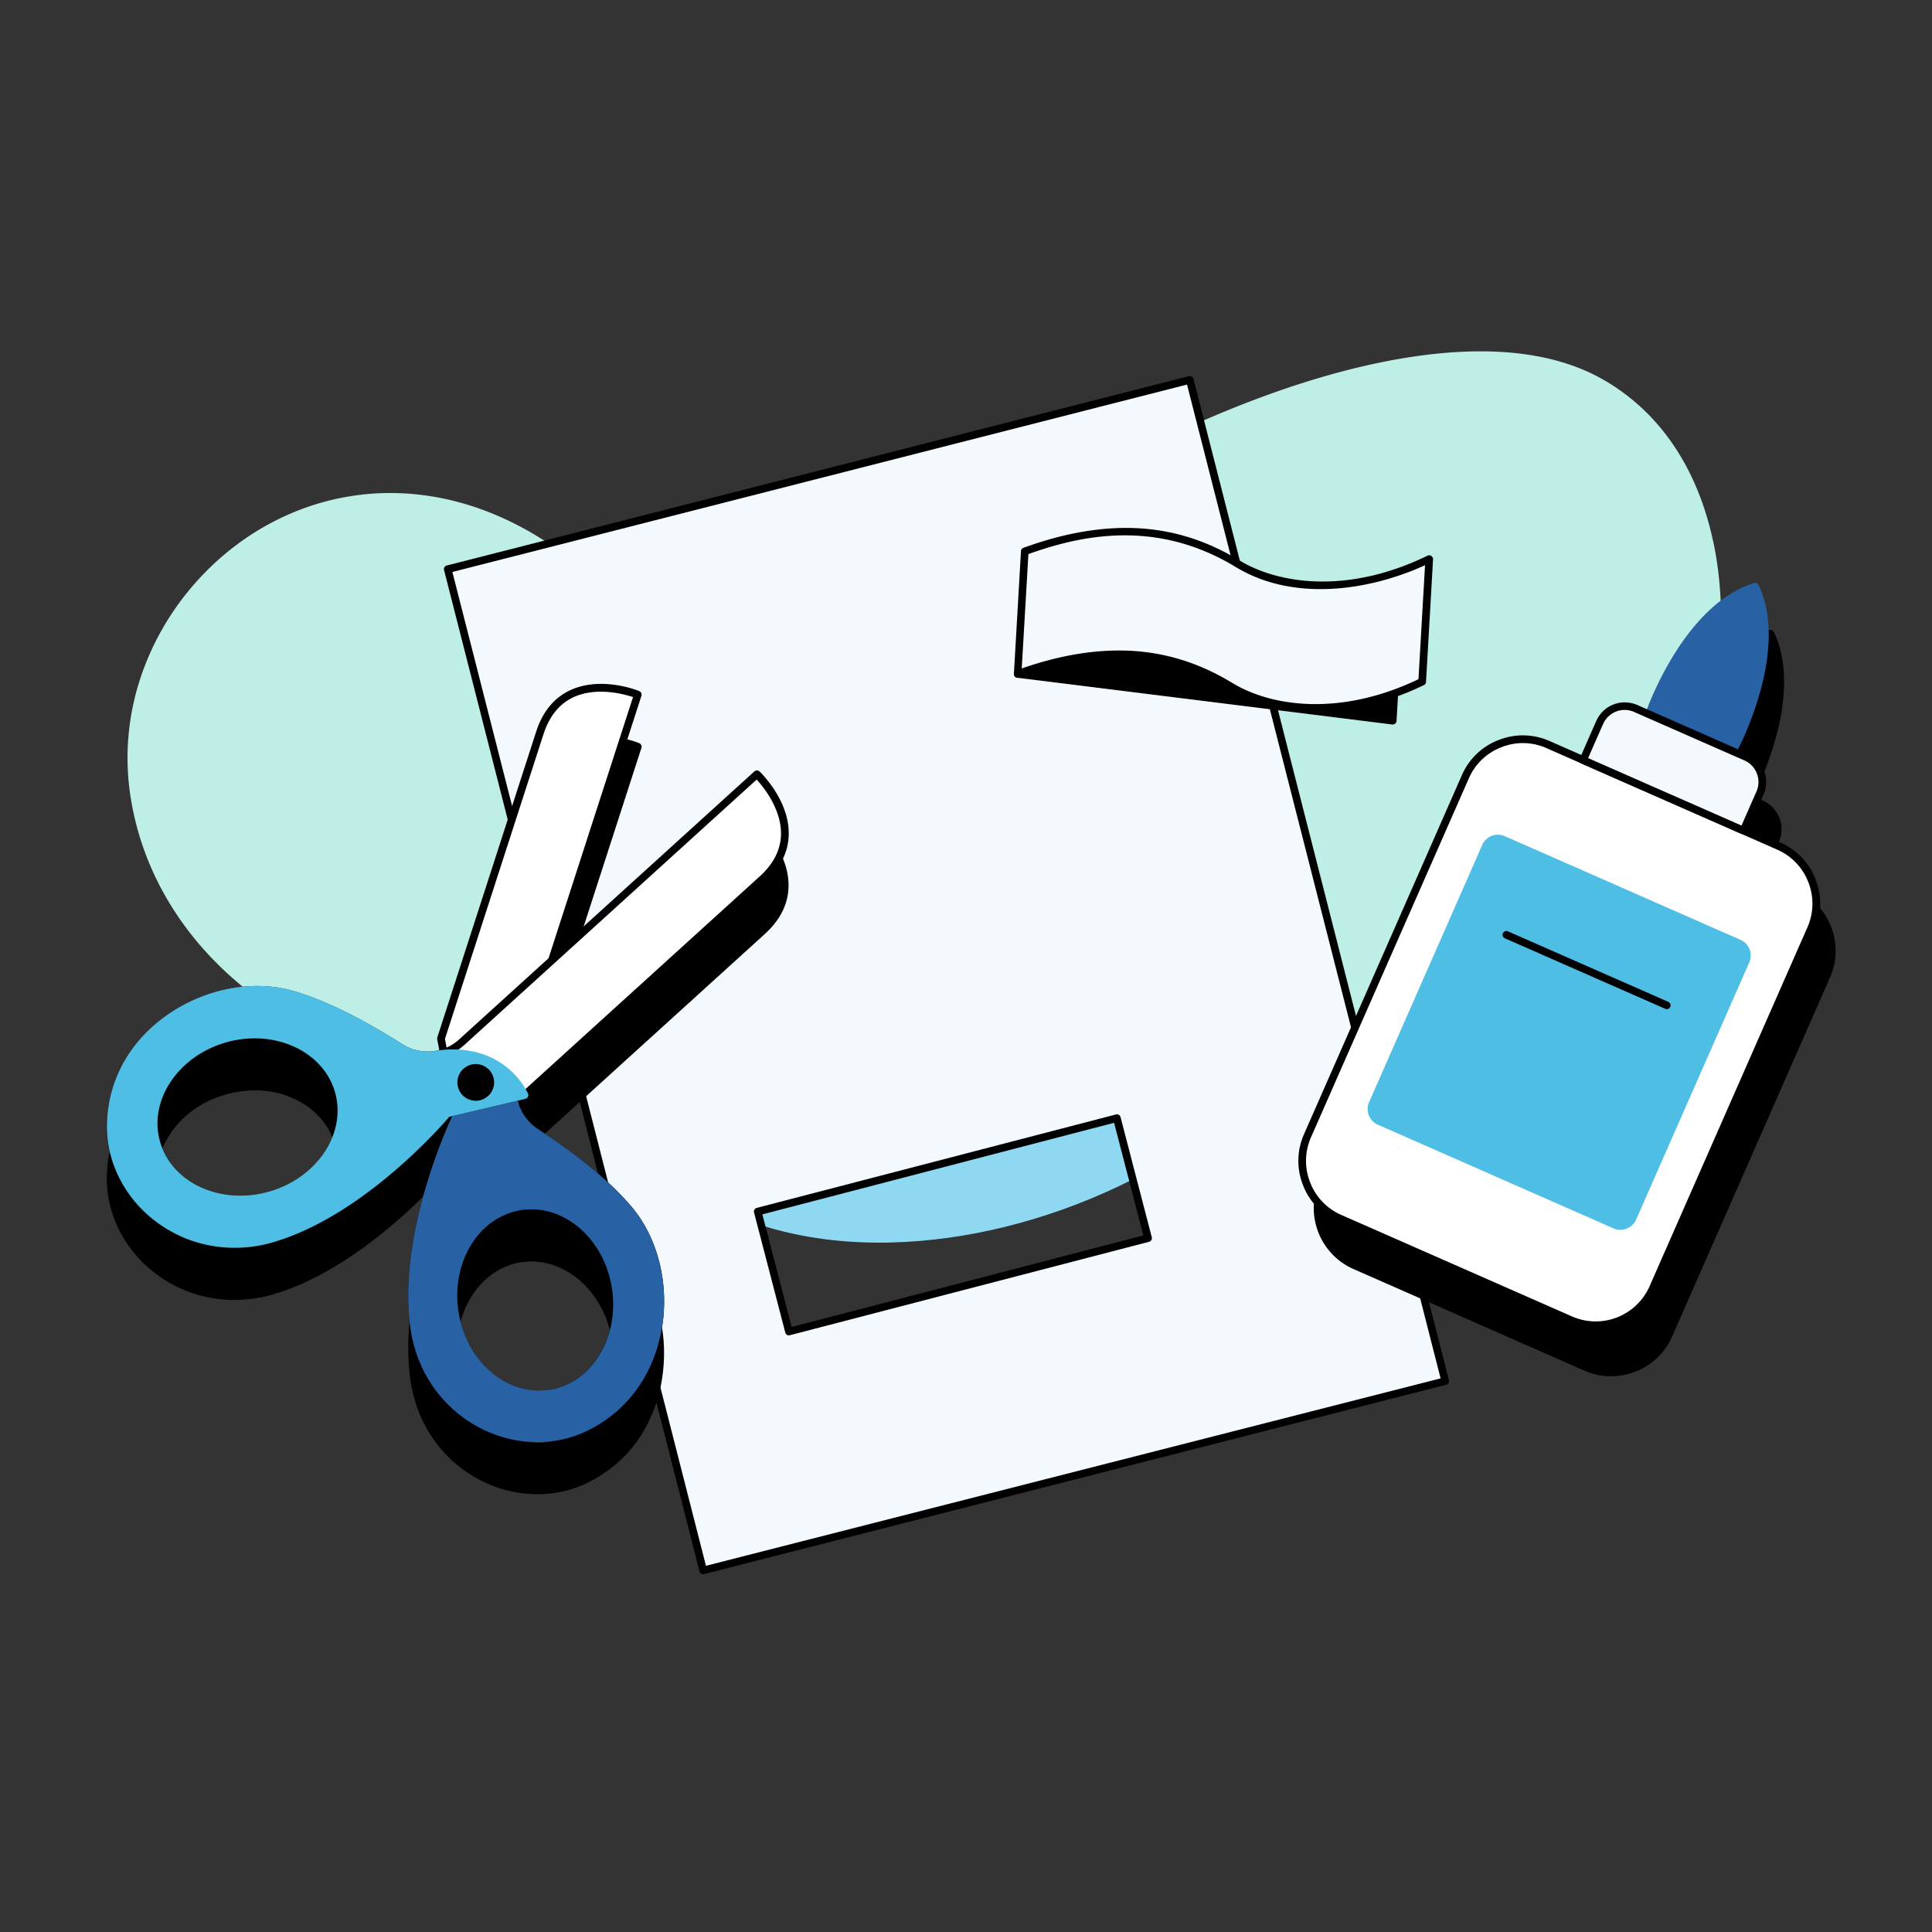
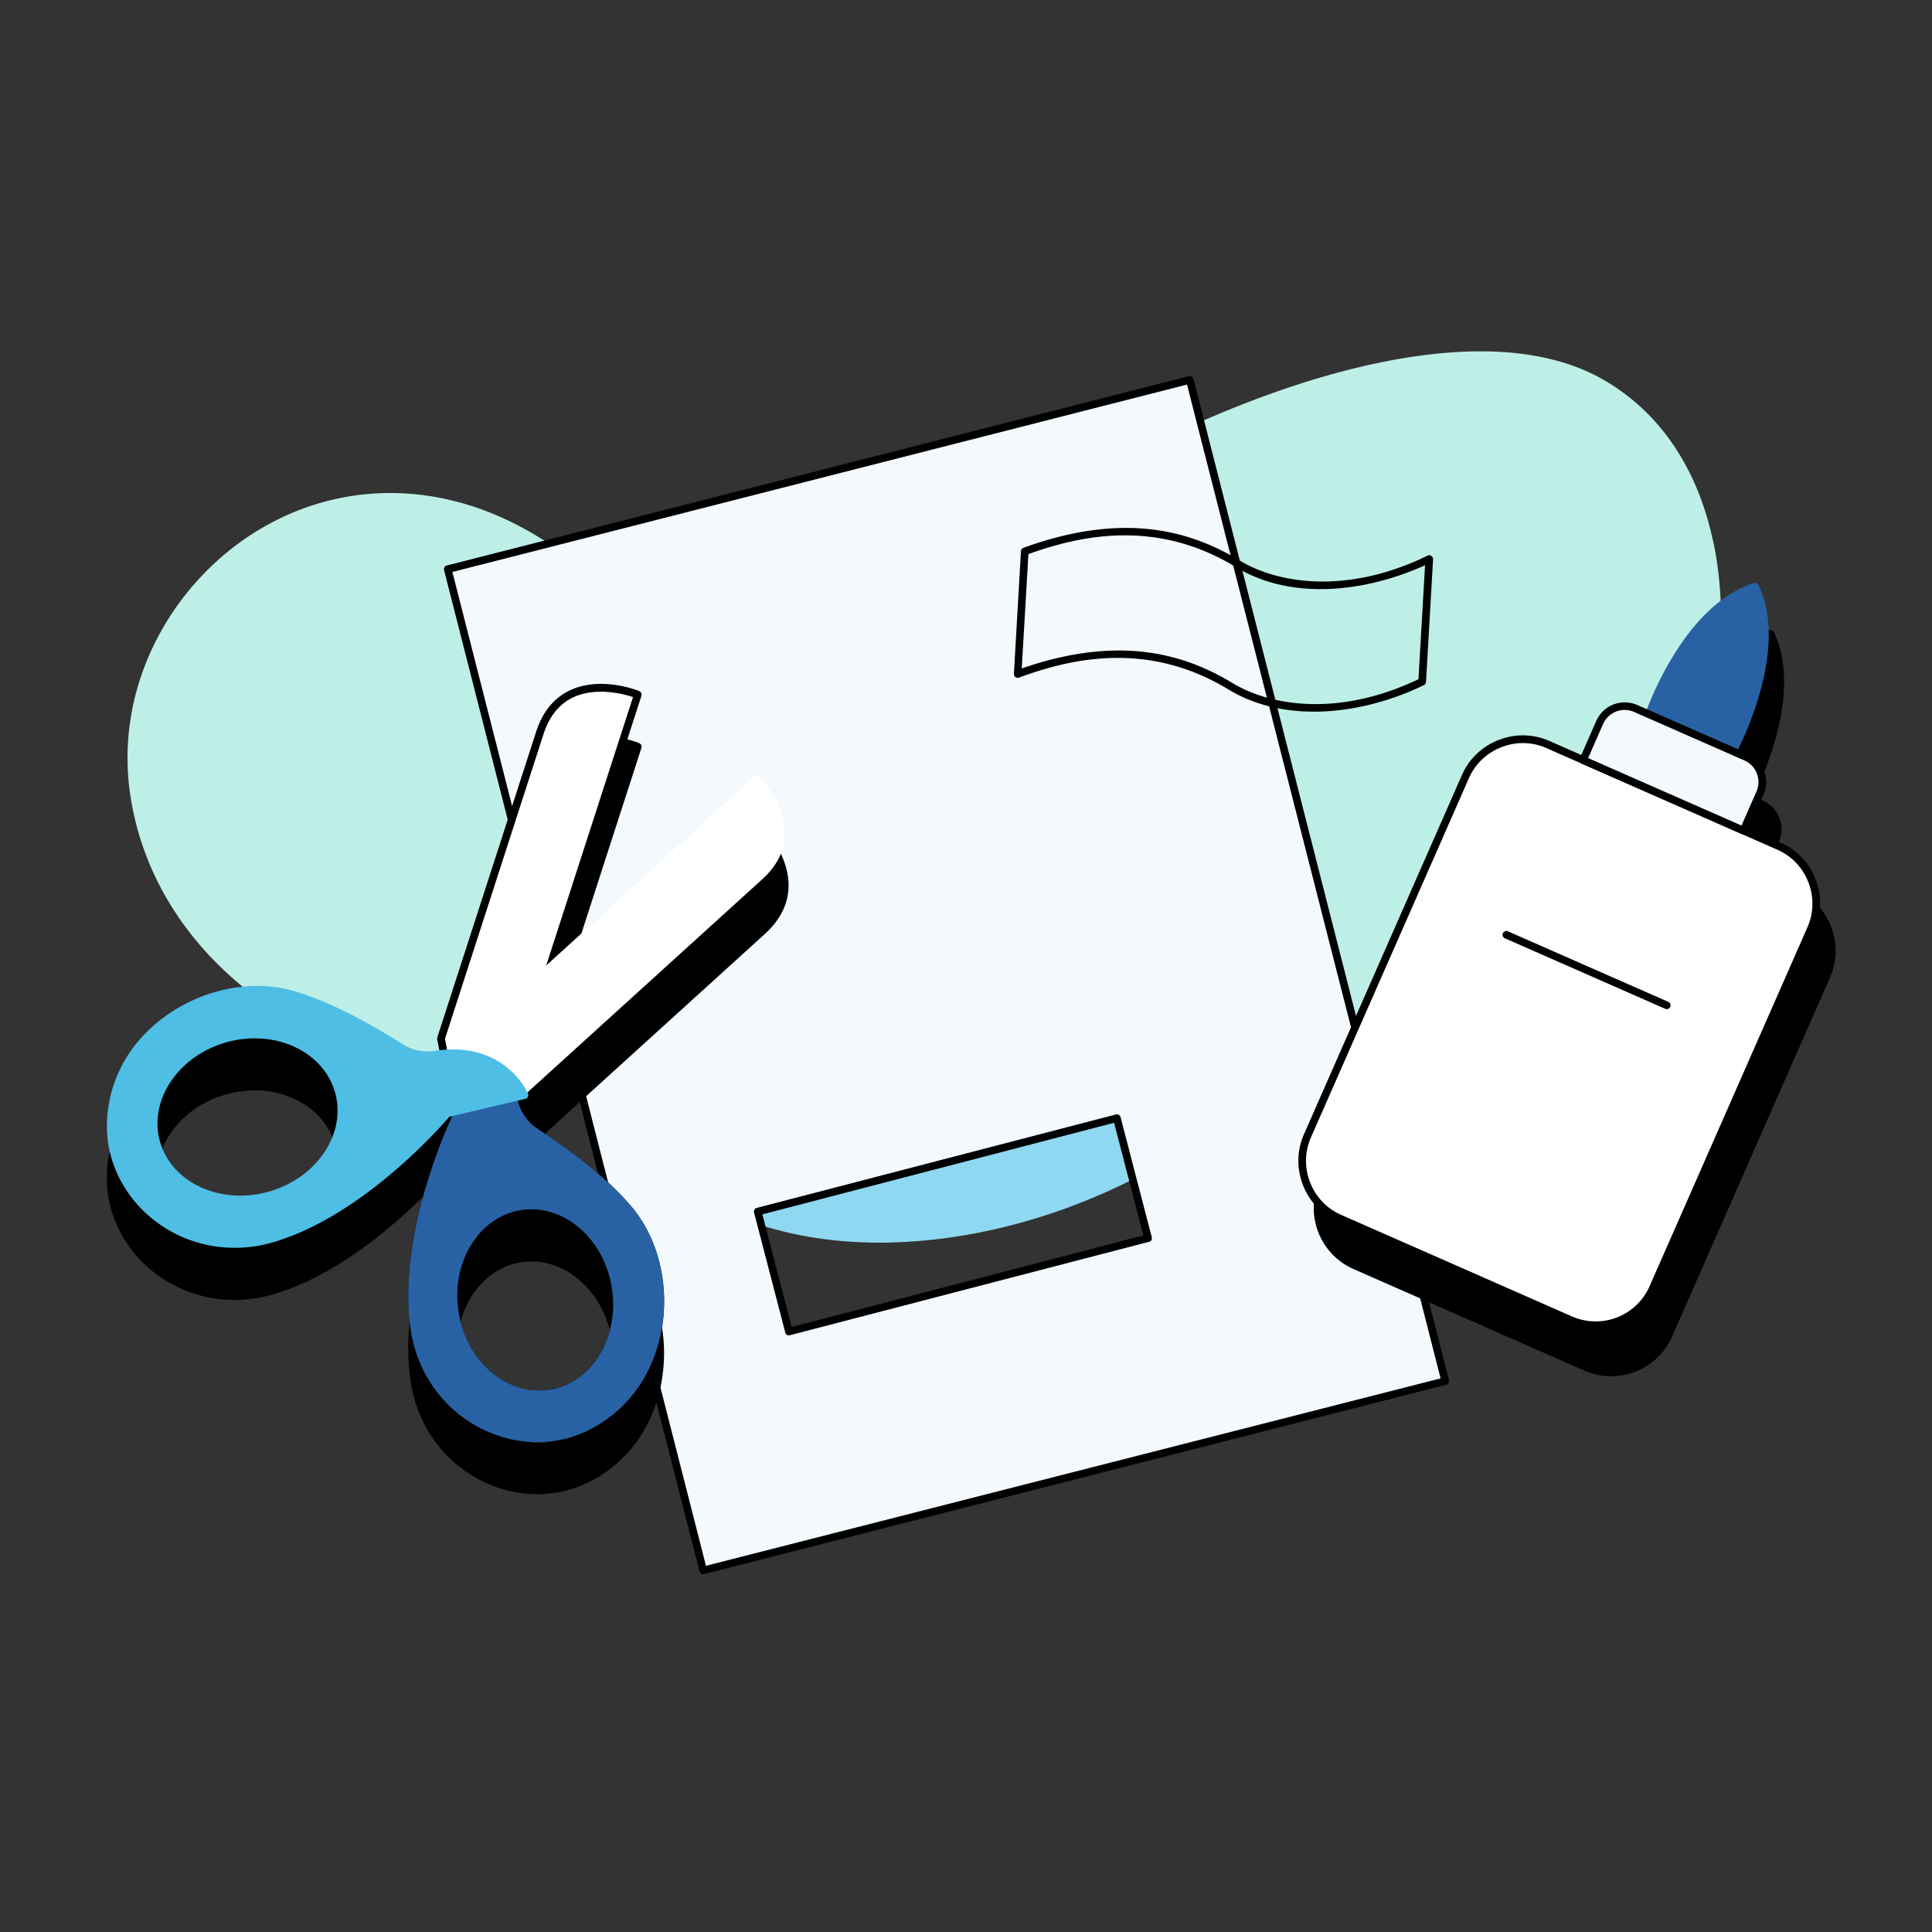
<svg xmlns="http://www.w3.org/2000/svg" id="home" viewBox="0 0 200 200">
  <rect x="0" y="0" width="200" height="200" fill="#333333" stroke="none" />
  <defs>
    <style>.cls-2{fill:#2862a4}.cls-4{fill:#4ebee5}.cls-5{fill:#f3f9fc}.cls-6{fill:#fff}.cls-7{fill:#bdefe6}</style>
  </defs>
  <path d="M.53-.33h200v200H.53z" style="fill:none" />
  <path d="M138.92 94.46c-1.74-6.1-7.86-12.11-18.17-17.87-7.65-4.27-14.88-6.8-14.95-6.82-.03 0-.06-.02-.09-.02-9.49-1.06-18.49.52-26.04 4.58-6.66 3.58-12.16 9.12-15.49 15.6-2.56 4.98-3.75 10.29-3.45 15.35.31 5.27 2.26 10.03 5.62 13.76 5.6 6.21 14.34 9.6 24.71 9.6.42 0 .85 0 1.28-.02 7.79-.21 15.94-2.24 23.58-5.87 7.88-3.75 14.69-8.99 19.68-15.15 3.47-4.28 4.59-8.7 3.32-13.14Z" style="fill:#8fd8f2" />
  <path d="M62.17 60.51s-.04-.05-.06-.07c-5.62-5.17-11.67-8.25-17.98-9.14-5.61-.79-11.22.21-16.23 2.92-4.9 2.64-9.02 6.85-11.62 11.85-2.72 5.23-3.66 10.98-2.73 16.64.84 5.09 2.93 9.79 6.2 13.97 3.03 3.87 7.1 7.23 11.76 9.73a43.017 43.017 0 0 0 20.17 5.05c5.46 0 10.83-1.07 15.63-3.24 3.97-1.79 6.54-4.72 7.65-8.72 1.69-6.09.04-14.51-4.89-25.02-3.66-7.8-7.87-13.9-7.91-13.96ZM177.33 55.99c-1.62-7.56-5.52-13.32-11.31-16.66-4.59-2.65-10.76-3.53-18.33-2.6-6.65.82-14.12 2.97-22.2 6.41-14.4 6.12-29.04 15.73-36.41 23.91-2.77 3.08-3.92 6.62-3.39 10.53.75 5.64 4.87 11.93 12.24 18.72 5.46 5.03 10.77 8.46 10.83 8.5.02.02.05.03.08.04.11.04 10.67 3.83 22.93 5.05 2.53.25 4.95.37 7.27.37 4.3 0 8.22-.43 11.71-1.29 6.76-1.66 11.95-4.93 15.41-9.72 9.58-13.26 13.97-30.24 11.18-43.26Z" class="cls-7" />
  <path d="m46.35 58.93 26.44 103.64 76.82-19.6-26.44-103.64-76.82 19.6Zm72.49 69.24-37.18 9.67-3.23-12.42 37.18-9.67 3.23 12.42Z" class="cls-5" />
  <path d="M72.79 162.96a.36.36 0 0 1-.2-.06.365.365 0 0 1-.18-.24L45.97 59.02c-.03-.1-.01-.21.04-.3s.14-.16.24-.18l76.82-19.6c.21-.05.43.07.48.29l26.44 103.64c.05.21-.07.43-.29.48l-76.82 19.6s-.07.01-.1.01ZM46.83 59.21l26.25 102.88 76.05-19.4-26.25-102.88-76.05 19.4Zm34.84 79.03c-.18 0-.34-.12-.38-.3l-3.23-12.42c-.03-.1-.01-.21.04-.3s.14-.16.24-.18l37.18-9.67c.1-.03.21-.01.3.04s.16.14.18.24l3.23 12.42c.06.21-.07.43-.28.48l-37.18 9.67s-.07.01-.1.01Zm-2.75-12.53 3.03 11.66 36.41-9.48-3.03-11.66-36.41 9.48Z" />
-   <path d="m144.76 64.83-30.79-3.07a.37.37 0 0 0-.3.1l-8.58 7.61c-.12.1-.16.26-.12.41.05.15.17.26.33.28L144.13 75h.05c.09 0 .18-.03.25-.09.08-.07.14-.17.14-.28l.54-9.39c.01-.21-.14-.4-.36-.42Z" />
-   <path d="M106.09 57.07c10.44-3.82 17.26-1.63 22.03 1.27 5.96 3.62 13.97 2.38 19.84-.48l-.73 12.69c-5.87 2.86-13.88 4.11-19.84.48-4.77-2.9-11.59-5.09-22.03-1.27l.73-12.69Z" class="cls-5" />
  <path d="M136.01 73.67c-3.32 0-6.35-.78-8.83-2.29-8.44-5.13-16.42-3.17-21.69-1.24-.13.05-.26.03-.37-.05a.387.387 0 0 1-.16-.34l.73-12.69c0-.16.11-.29.26-.35 4.79-1.75 9.27-2.39 13.32-1.9 3.16.38 6.12 1.43 9.05 3.21 3.97 2.41 11.16 3.55 19.46-.5.13-.06.28-.05.39.03.12.08.18.21.18.35l-.73 12.69c0 .14-.09.27-.22.33-3.16 1.55-6.73 2.51-10.03 2.71-.45.03-.9.04-1.35.04Zm-20.16-6.33c.92 0 1.81.05 2.69.16 3.16.38 6.12 1.43 9.05 3.21 3.94 2.39 11.04 3.53 19.25-.4l.68-11.8c-5.6 2.56-13.51 3.89-19.61.18-8.31-5.05-16.18-3.22-21.45-1.33l-.69 11.84c3.54-1.24 6.92-1.86 10.07-1.86ZM185.89 92.11l-3.29-1.45 1.55-3.53c.35-.79.37-1.67.05-2.47s-.92-1.44-1.71-1.78l-.99-.44a34.6 34.6 0 0 0 2.22-5.67c1.32-4.55 1.29-8.47-.08-11.33a.394.394 0 0 0-.47-.21c-3.04.92-5.94 3.55-8.41 7.6a34.447 34.447 0 0 0-2.68 5.46l-.99-.44c-.79-.35-1.67-.37-2.47-.05-.8.31-1.44.92-1.78 1.71l-1.55 3.53-3.29-1.45c-3.47-1.53-7.54.06-9.07 3.53l-16.35 37.18c-1.53 3.47.06 7.54 3.53 9.07l23.91 10.52c.88.39 1.81.58 2.75.58.85 0 1.69-.16 2.51-.47a6.856 6.856 0 0 0 3.81-3.63l16.35-37.18c1.53-3.47-.06-7.54-3.53-9.07Z" />
  <rect width="39.09" height="53.58" x="141.86" y="80.07" class="cls-6" rx="6.48" ry="6.48" transform="rotate(23.74 161.412 106.863)" />
  <path d="M165.18 137.58c-.92 0-1.86-.19-2.76-.58l-23.91-10.52a6.791 6.791 0 0 1-3.63-3.81c-.67-1.72-.63-3.58.11-5.26l16.35-37.18a6.791 6.791 0 0 1 3.81-3.63c1.72-.67 3.58-.63 5.26.11l23.91 10.52c1.68.74 2.97 2.09 3.63 3.81.67 1.72.63 3.58-.11 5.26l-16.35 37.18c-1.13 2.57-3.66 4.11-6.31 4.11Zm-2.44-1.3a6.094 6.094 0 0 0 8.02-3.12l16.35-37.18c.65-1.48.68-3.13.09-4.65a6.035 6.035 0 0 0-3.21-3.37l-23.91-10.52a6 6 0 0 0-4.65-.09 6.035 6.035 0 0 0-3.37 3.21l-16.35 37.18a6.045 6.045 0 0 0-.09 4.65 6.035 6.035 0 0 0 3.21 3.37l23.91 10.52Z" />
-   <path d="M181.11 98.27c-.17-.44-.51-.79-.94-.98l-24.39-10.73a1.772 1.772 0 0 0-2.34.91l-11.71 26.62a1.772 1.772 0 0 0 .91 2.34l24.39 10.73c.23.1.48.15.71.15.68 0 1.34-.4 1.63-1.06l11.71-26.62c.19-.43.2-.92.03-1.36Z" class="cls-4" />
  <path d="M172.54 104.46c-.05 0-.11-.01-.16-.03l-16.6-7.3c-.2-.09-.29-.32-.2-.52.09-.2.32-.29.52-.2l16.6 7.3c.2.09.29.32.2.52a.4.4 0 0 1-.36.24Z" />
  <path d="M182.05 60.57a.394.394 0 0 0-.47-.21c-3.04.92-5.94 3.55-8.41 7.6-1.85 3.03-2.79 5.75-2.83 5.87-.07.19.03.41.21.49l8.66 3.81a.404.404 0 0 0 .51-.18c.06-.11 1.43-2.64 2.41-6.05 1.32-4.55 1.29-8.47-.08-11.33Z" class="cls-2" />
  <path d="m169.337 73.341 11.415 5.02a2.834 2.834 0 0 1 1.451 3.73l-1.71 3.89-16.597-7.298 1.711-3.89a2.834 2.834 0 0 1 3.73-1.452Z" class="cls-5" />
  <path d="M180.49 86.38c-.05 0-.11-.01-.16-.03l-16.6-7.3c-.2-.09-.29-.32-.2-.52l1.71-3.89c.35-.79.98-1.4 1.78-1.71.8-.31 1.68-.29 2.47.05L180.91 78c1.63.72 2.37 2.62 1.65 4.25l-1.71 3.89a.38.38 0 0 1-.22.21c-.05.02-.09.03-.14.03Zm-16.08-7.9 15.87 6.98 1.55-3.53c.54-1.23-.02-2.67-1.25-3.21l-11.42-5.02c-.6-.26-1.26-.28-1.86-.04-.61.24-1.08.69-1.35 1.29l-1.55 3.53ZM78.62 85.25a.39.39 0 0 0-.54 0l-20.12 18.27 8.44-26.1c.06-.2-.04-.41-.23-.49-.16-.07-3.94-1.58-7.14-.09-1.67.78-2.85 2.22-3.53 4.3l-10.23 31.64c-.02.06-.02.13-.01.2l.22 1.11c-.13.03-.25.06-.38.08h-.04c-.11.02-.21.03-.32.04-.07 0-.13 0-.2.01H43.95c-.1 0-.19-.02-.29-.03-.03 0-.07 0-.1-.01-.12-.02-.25-.04-.37-.07h-.02c-.53-.12-1.03-.33-1.49-.62-4.46-2.82-8.19-4.63-11.38-5.54-4.29-1.22-9.41-.16-13.36 2.76-3.7 2.74-5.79 6.67-5.88 11.07-.01.51.02 1.02.07 1.52a12.253 12.253 0 0 0 2.68 6.31l.09.12c.62.75 1.34 1.45 2.14 2.06 2.39 1.83 5.26 2.78 8.22 2.78 1.16 0 2.34-.15 3.52-.44.17-.04.33-.09.5-.14 9.21-2.69 17.3-11.9 18.22-12.98l.31-.07c-.62 1.32-5.66 12.46-4.32 21.94.63 4.45 3.2 8.18 7.05 10.25 1.92 1.03 4.02 1.55 6.09 1.55 1.76 0 3.49-.37 5.08-1.13 2.2-1.05 4.02-2.6 5.37-4.54.02-.03.04-.05.06-.08.12-.17.23-.35.34-.53l.09-.15c.12-.2.23-.4.34-.61.02-.03.04-.06.05-.1.63-1.2 1.11-2.51 1.41-3.92.17-.78.27-1.56.33-2.34.29-4.06-.9-8.11-3.31-10.97-2.14-2.54-5.33-5.19-9.74-8.09l-.11-.08a4.94 4.94 0 0 1-1.07-1.02s-.01-.02-.02-.03l-.21-.3c-.02-.03-.04-.07-.06-.1-.05-.08-.1-.16-.14-.24-.03-.05-.05-.1-.08-.16s-.06-.13-.09-.2c-.03-.06-.05-.13-.08-.19-.02-.06-.05-.12-.07-.18-.04-.1-.07-.21-.1-.32v-.03c0-.02 0-.04-.01-.06l.77-.18.09-.03s.02 0 .02-.01c.02-.01.04-.02.05-.04L79.16 96.7c1.62-1.47 2.45-3.14 2.47-4.98.04-3.52-2.9-6.35-3.02-6.47ZM22.6 113.56c.29-.11.59-.2.89-.29.21-.06.43-.11.64-.15l.15-.03c.21-.04.42-.08.63-.11.03 0 .07 0 .1-.01l.56-.06c.04 0 .09 0 .13-.01.21-.01.41-.02.62-.02h.49c.06 0 .13 0 .19.01.11 0 .22.02.33.03.06 0 .12.01.18.02.14.02.27.03.4.05.03 0 .06 0 .09.01l.49.09.14.03c.11.03.23.05.34.08.06.02.12.03.17.05.1.03.21.06.31.1.06.02.11.04.17.06.11.04.21.08.32.12l.15.06c.15.06.3.13.45.2 2.1.99 3.57 2.68 4.13 4.73.07.26.13.52.17.78.28 1.83-.17 3.72-1.31 5.4-1.31 1.95-3.38 3.39-5.81 4.05-2.43.67-4.94.48-7.07-.52-2.1-.99-3.57-2.68-4.13-4.73-.56-2.06-.16-4.25 1.14-6.18 1.15-1.7 2.87-3.02 4.92-3.77Zm35.07 35.52c-.26.07-.53.13-.8.18-2.11.33-4.24-.31-6.02-1.82-1.79-1.52-2.99-3.73-3.38-6.22-.1-.64-.14-1.28-.13-1.9.05-3.05 1.4-5.78 3.52-7.35.9-.66 1.94-1.12 3.08-1.3.36-.06.72-.08 1.08-.08 2.73 0 5.29 1.62 6.86 4.16.21.35.41.71.59 1.09.12.25.23.51.32.78.25.66.43 1.37.55 2.1.1.64.14 1.28.13 1.9-.07 4.04-2.4 7.52-5.8 8.48Z" />
  <path d="M65.08 125.18c-2.69-3.19-6.6-6.01-9.65-8.02a5.229 5.229 0 0 1-2.1-5.99l12.7-39.27s-7.83-3.19-10.14 3.97l-10.23 31.64 1.57 8.08s-5.77 11.8-4.35 21.84c1.28 9.05 10.55 13.75 17.65 10.37 9.03-4.3 9.79-16.41 4.55-22.62Zm-8.15 19.07c-4.6.73-9.01-3.02-9.85-8.37-.84-5.35 2.2-10.27 6.8-11 4.6-.73 9.01 3.02 9.85 8.37.84 5.35-2.2 10.27-6.8 11Z" class="cls-6" />
  <path d="M55.62 149.29c-2.07 0-4.17-.52-6.09-1.55-3.85-2.07-6.42-5.8-7.05-10.25-1.34-9.5 3.72-20.67 4.33-21.95l-1.55-7.95c-.01-.07 0-.13.01-.2L55.5 75.75c.67-2.08 1.86-3.52 3.53-4.3 3.2-1.49 6.98.02 7.14.09.19.08.29.29.23.49L53.7 111.3c-.67 2.06.13 4.34 1.95 5.54 4.41 2.91 7.59 5.55 9.74 8.09 2.88 3.41 4.02 8.51 2.99 13.31-.97 4.5-3.69 8.03-7.67 9.92a11.85 11.85 0 0 1-5.08 1.13Zm-9.56-41.75 1.55 7.98c.02.08 0 .17-.03.25-.06.12-5.7 11.81-4.31 21.61.59 4.19 3.01 7.71 6.64 9.66 3.33 1.79 7.23 1.94 10.45.4 3.75-1.79 6.32-5.11 7.24-9.37.98-4.57-.1-9.41-2.82-12.63-2.09-2.48-5.22-5.08-9.57-7.94a5.646 5.646 0 0 1-2.26-6.44l12.58-38.9c-.97-.32-3.81-1.08-6.17.02-1.46.68-2.5 1.97-3.1 3.83l-10.2 31.54Zm9.72 37.2c-1.93 0-3.83-.72-5.44-2.09-1.93-1.64-3.23-4.02-3.65-6.7-.88-5.56 2.32-10.69 7.12-11.45 4.81-.76 9.43 3.15 10.31 8.7.88 5.56-2.32 10.69-7.13 11.45-.4.06-.81.1-1.21.1Zm-.77-19.55c-.36 0-.72.03-1.08.08-4.37.69-7.28 5.42-6.47 10.55.39 2.49 1.6 4.7 3.38 6.22 1.77 1.51 3.91 2.15 6.02 1.82 4.37-.69 7.28-5.42 6.47-10.55-.74-4.7-4.35-8.13-8.32-8.13Z" />
  <path d="M65.38 124.93c-2.14-2.54-5.33-5.19-9.74-8.09-.91-.6-1.6-1.5-1.94-2.54v-.06c-.04-.11-.08-.22-.11-.35-.64-2.19-1.67-3.52-3.07-3.96-2.14-.66-4.28 1.06-4.37 1.13-.11.09-.17.24-.14.38l.8 4.1c-.6 1.29-5.67 12.45-4.33 21.95.63 4.45 3.2 8.18 7.05 10.25 1.92 1.03 4.02 1.55 6.09 1.55 1.76 0 3.49-.37 5.08-1.13 3.97-1.89 6.7-5.42 7.67-9.92 1.04-4.8-.11-9.9-2.99-13.31Zm-8.51 18.93c-2.11.33-4.24-.31-6.02-1.82-1.79-1.52-2.99-3.73-3.38-6.22-.81-5.13 2.09-9.86 6.47-10.55.36-.06.72-.08 1.08-.08 3.97 0 7.58 3.43 8.32 8.13.81 5.13-2.09 9.86-6.47 10.55Z" class="cls-2" />
  <path d="M11.45 116.4c-.16 7.86 7.94 14.38 16.71 11.82 9.74-2.84 18.12-12.96 18.12-12.96l8.01-1.89s20.19-18.33 24.62-22.35c5.57-5.06-.56-10.87-.56-10.87l-30.56 27.74a5.24 5.24 0 0 1-6.32.55c-3.09-1.95-7.26-4.35-11.28-5.49-7.81-2.22-18.54 3.46-18.74 13.46Zm11.94-8.9c5.22-1.43 10.46 1.04 11.69 5.53 1.23 4.49-2 9.29-7.23 10.72-5.22 1.43-10.46-1.04-11.69-5.53-1.23-4.49 2-9.29 7.23-10.72Z" class="cls-6" />
-   <path d="M24.26 129.18c-2.96 0-5.83-.95-8.22-2.78-3.2-2.45-5.06-6.19-4.98-10h.4-.4c.09-4.4 2.18-8.33 5.88-11.07 3.95-2.92 9.07-3.98 13.36-2.76 3.2.91 6.92 2.72 11.38 5.54 1.84 1.16 4.24.95 5.85-.51l30.56-27.74a.4.4 0 0 1 .54 0c.12.12 3.06 2.95 3.02 6.47-.02 1.84-.85 3.52-2.47 4.98l-24.62 22.35s-.11.08-.18.09l-7.88 1.86c-.92 1.08-9.01 10.29-18.22 12.98-1.34.39-2.69.58-4.02.58Zm2.35-26.32c-3.16 0-6.47 1.08-9.2 3.1-3.5 2.59-5.48 6.3-5.56 10.45-.07 3.56 1.67 7.06 4.67 9.36 3.27 2.5 7.47 3.26 11.54 2.07 9.51-2.77 17.84-12.73 17.92-12.83a.36.36 0 0 1 .21-.13l7.91-1.87 24.54-22.28c1.45-1.31 2.19-2.79 2.21-4.4.03-2.6-1.83-4.87-2.52-5.63l-30.27 27.48a5.646 5.646 0 0 1-6.8.59c-4.4-2.78-8.06-4.56-11.18-5.45-1.11-.32-2.28-.47-3.47-.47Zm-1.73 21.69c-4.28 0-8.05-2.43-9.09-6.23-1.29-4.69 2.08-9.72 7.5-11.21 5.42-1.49 10.89 1.12 12.17 5.81 1.29 4.69-2.08 9.72-7.5 11.21-1.03.28-2.07.42-3.08.42Zm-1.38-16.67c-5 1.37-8.12 5.96-6.95 10.24s6.2 6.63 11.2 5.26 8.12-5.96 6.95-10.24c-1.17-4.27-6.2-6.63-11.2-5.26Z" />
  <path d="M54.66 113.22c-.02-.06-.6-1.4-2.06-2.62-1.34-1.13-3.71-2.36-7.38-1.84h-.02c-.11.02-.22.04-.36.06h-.04a4.85 4.85 0 0 1-3.11-.72c-4.46-2.82-8.19-4.63-11.38-5.54-4.29-1.22-9.41-.16-13.36 2.76-3.7 2.74-5.79 6.67-5.88 11.07-.08 3.82 1.78 7.55 4.98 10 2.39 1.83 5.26 2.78 8.22 2.78 1.33 0 2.68-.19 4.02-.58 9.21-2.69 17.3-11.9 18.22-12.98l7.88-1.86c.11-.03.21-.1.26-.21.05-.1.06-.23.01-.33Zm-38.11 4.9c-1.17-4.27 1.95-8.86 6.95-10.24.97-.27 1.93-.39 2.87-.39 3.93 0 7.38 2.2 8.33 5.65 1.17 4.27-1.95 8.86-6.95 10.24-5 1.37-10.03-.98-11.2-5.26Z" class="cls-4" />
-   <path d="M49.25 110.15a1.9 1.9 0 1 0 0 3.8 1.9 1.9 0 1 0 0-3.8Z" />
</svg>